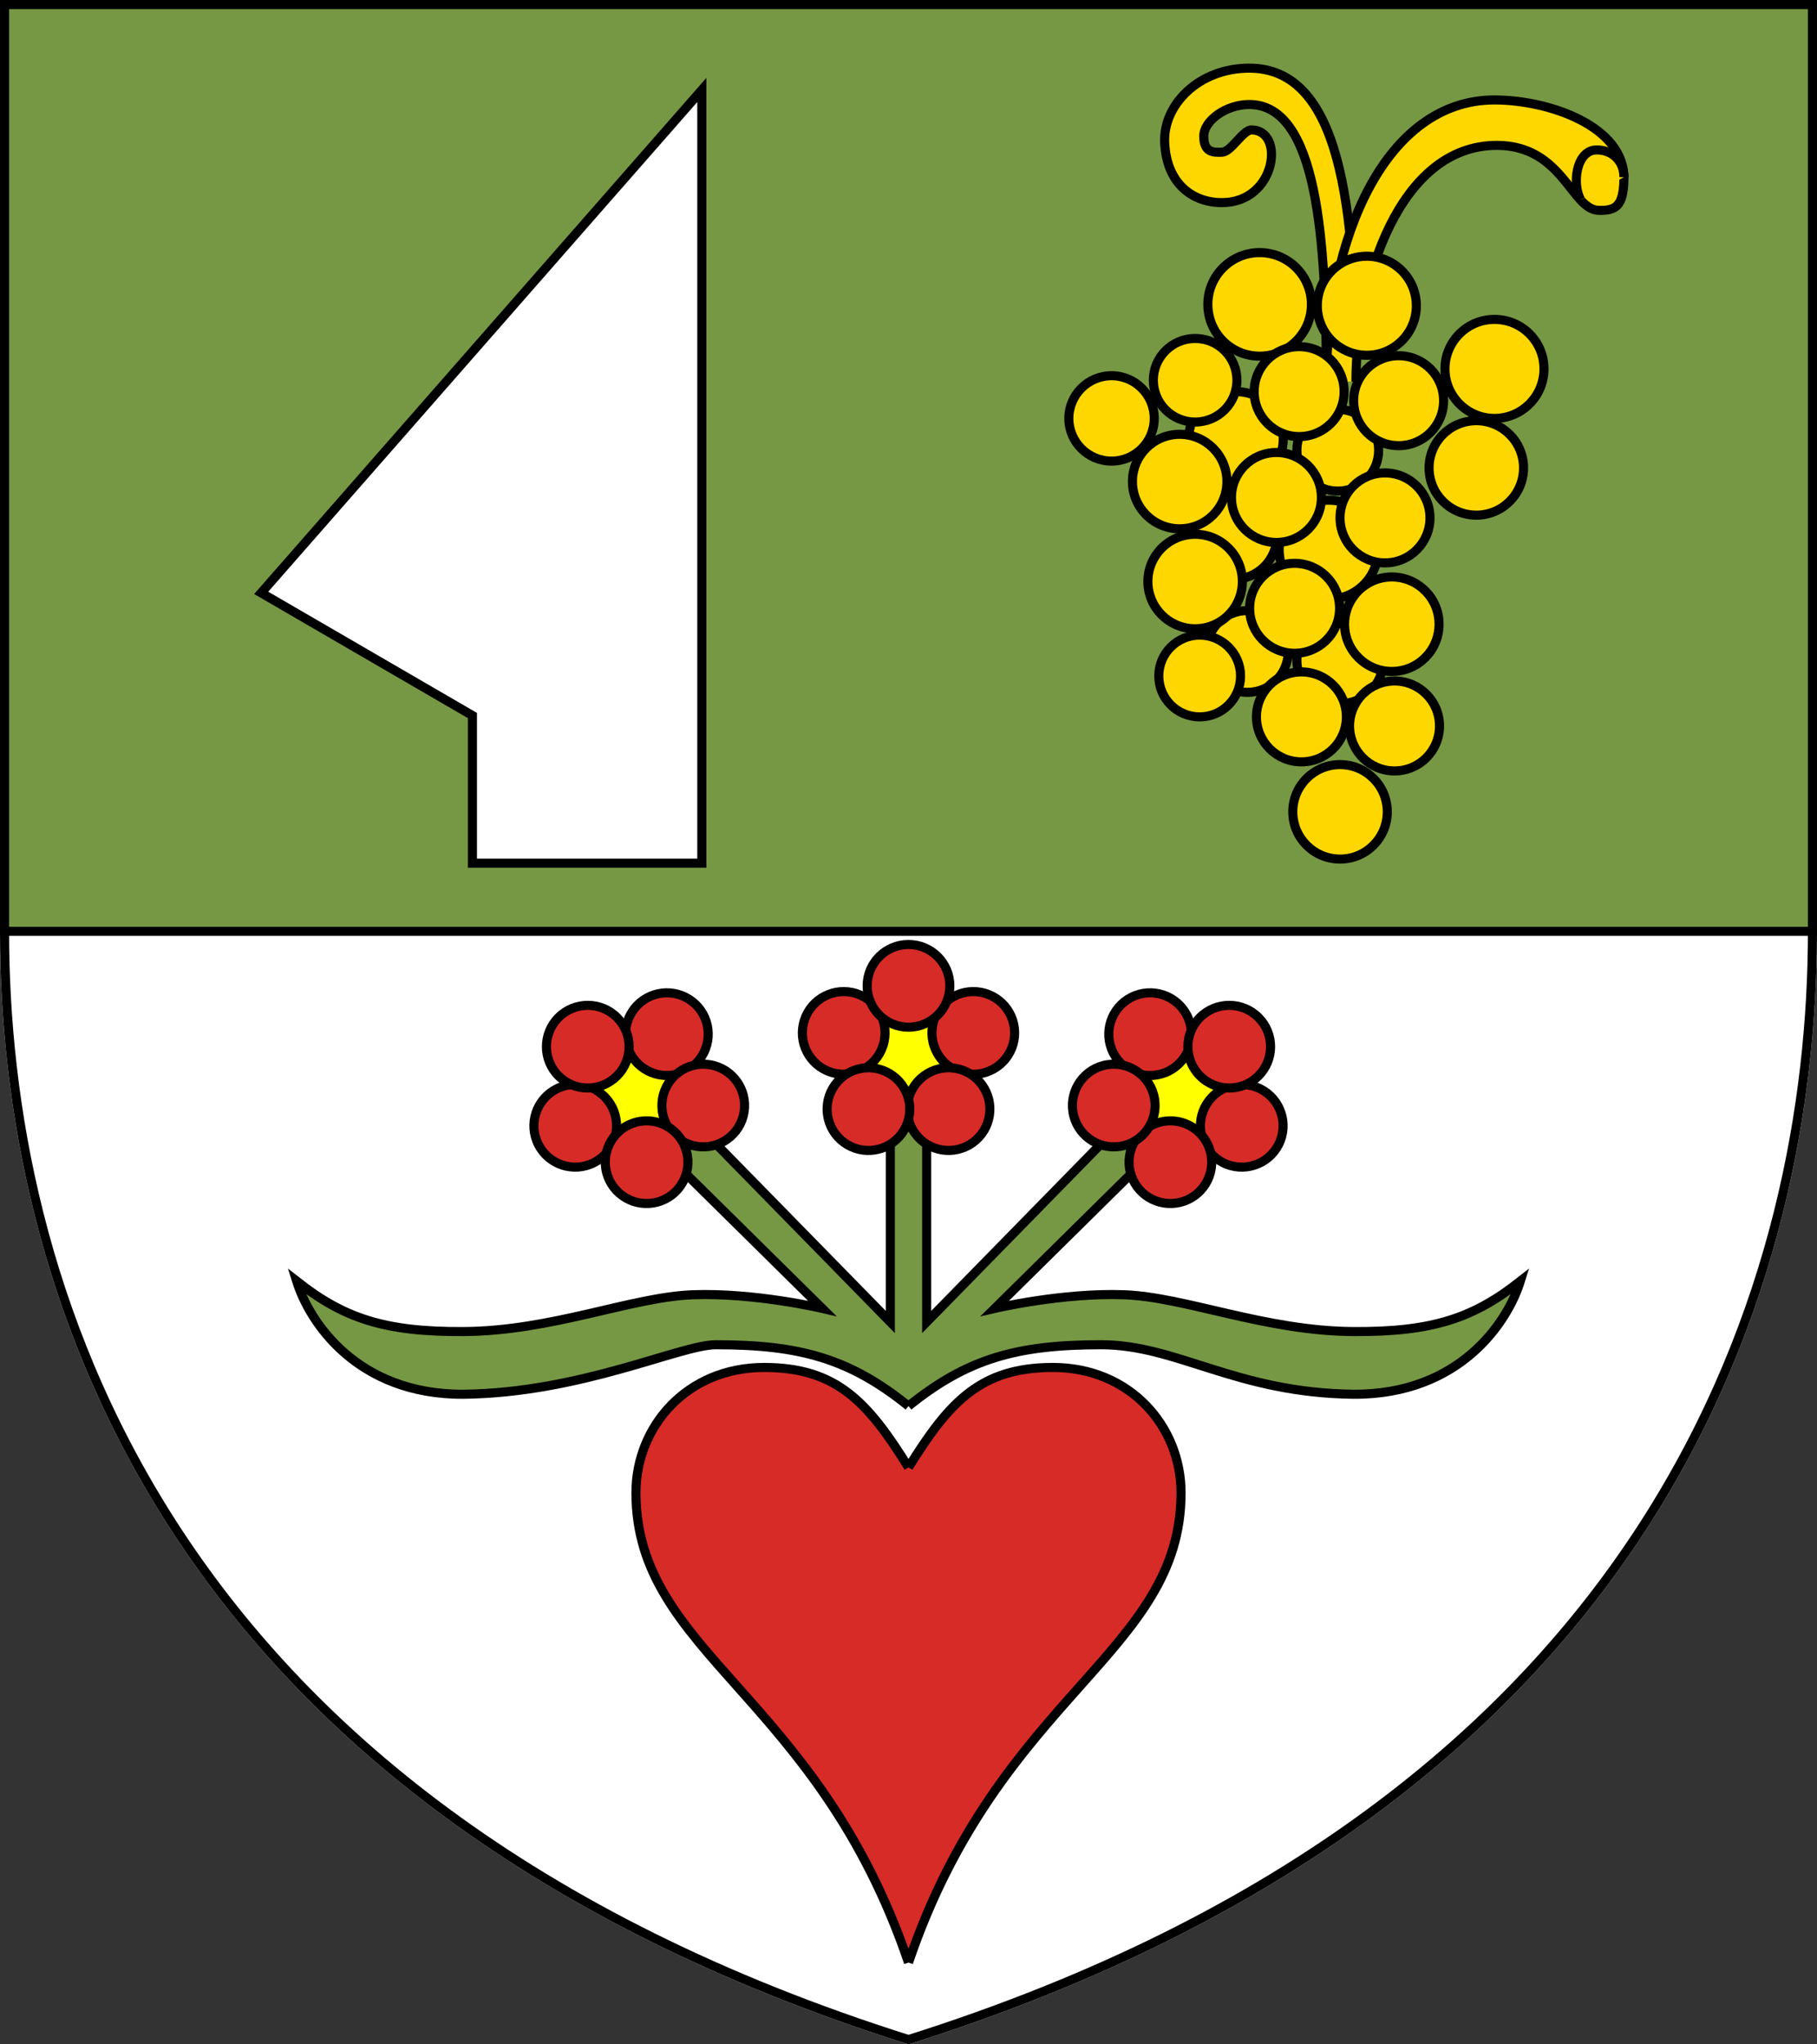
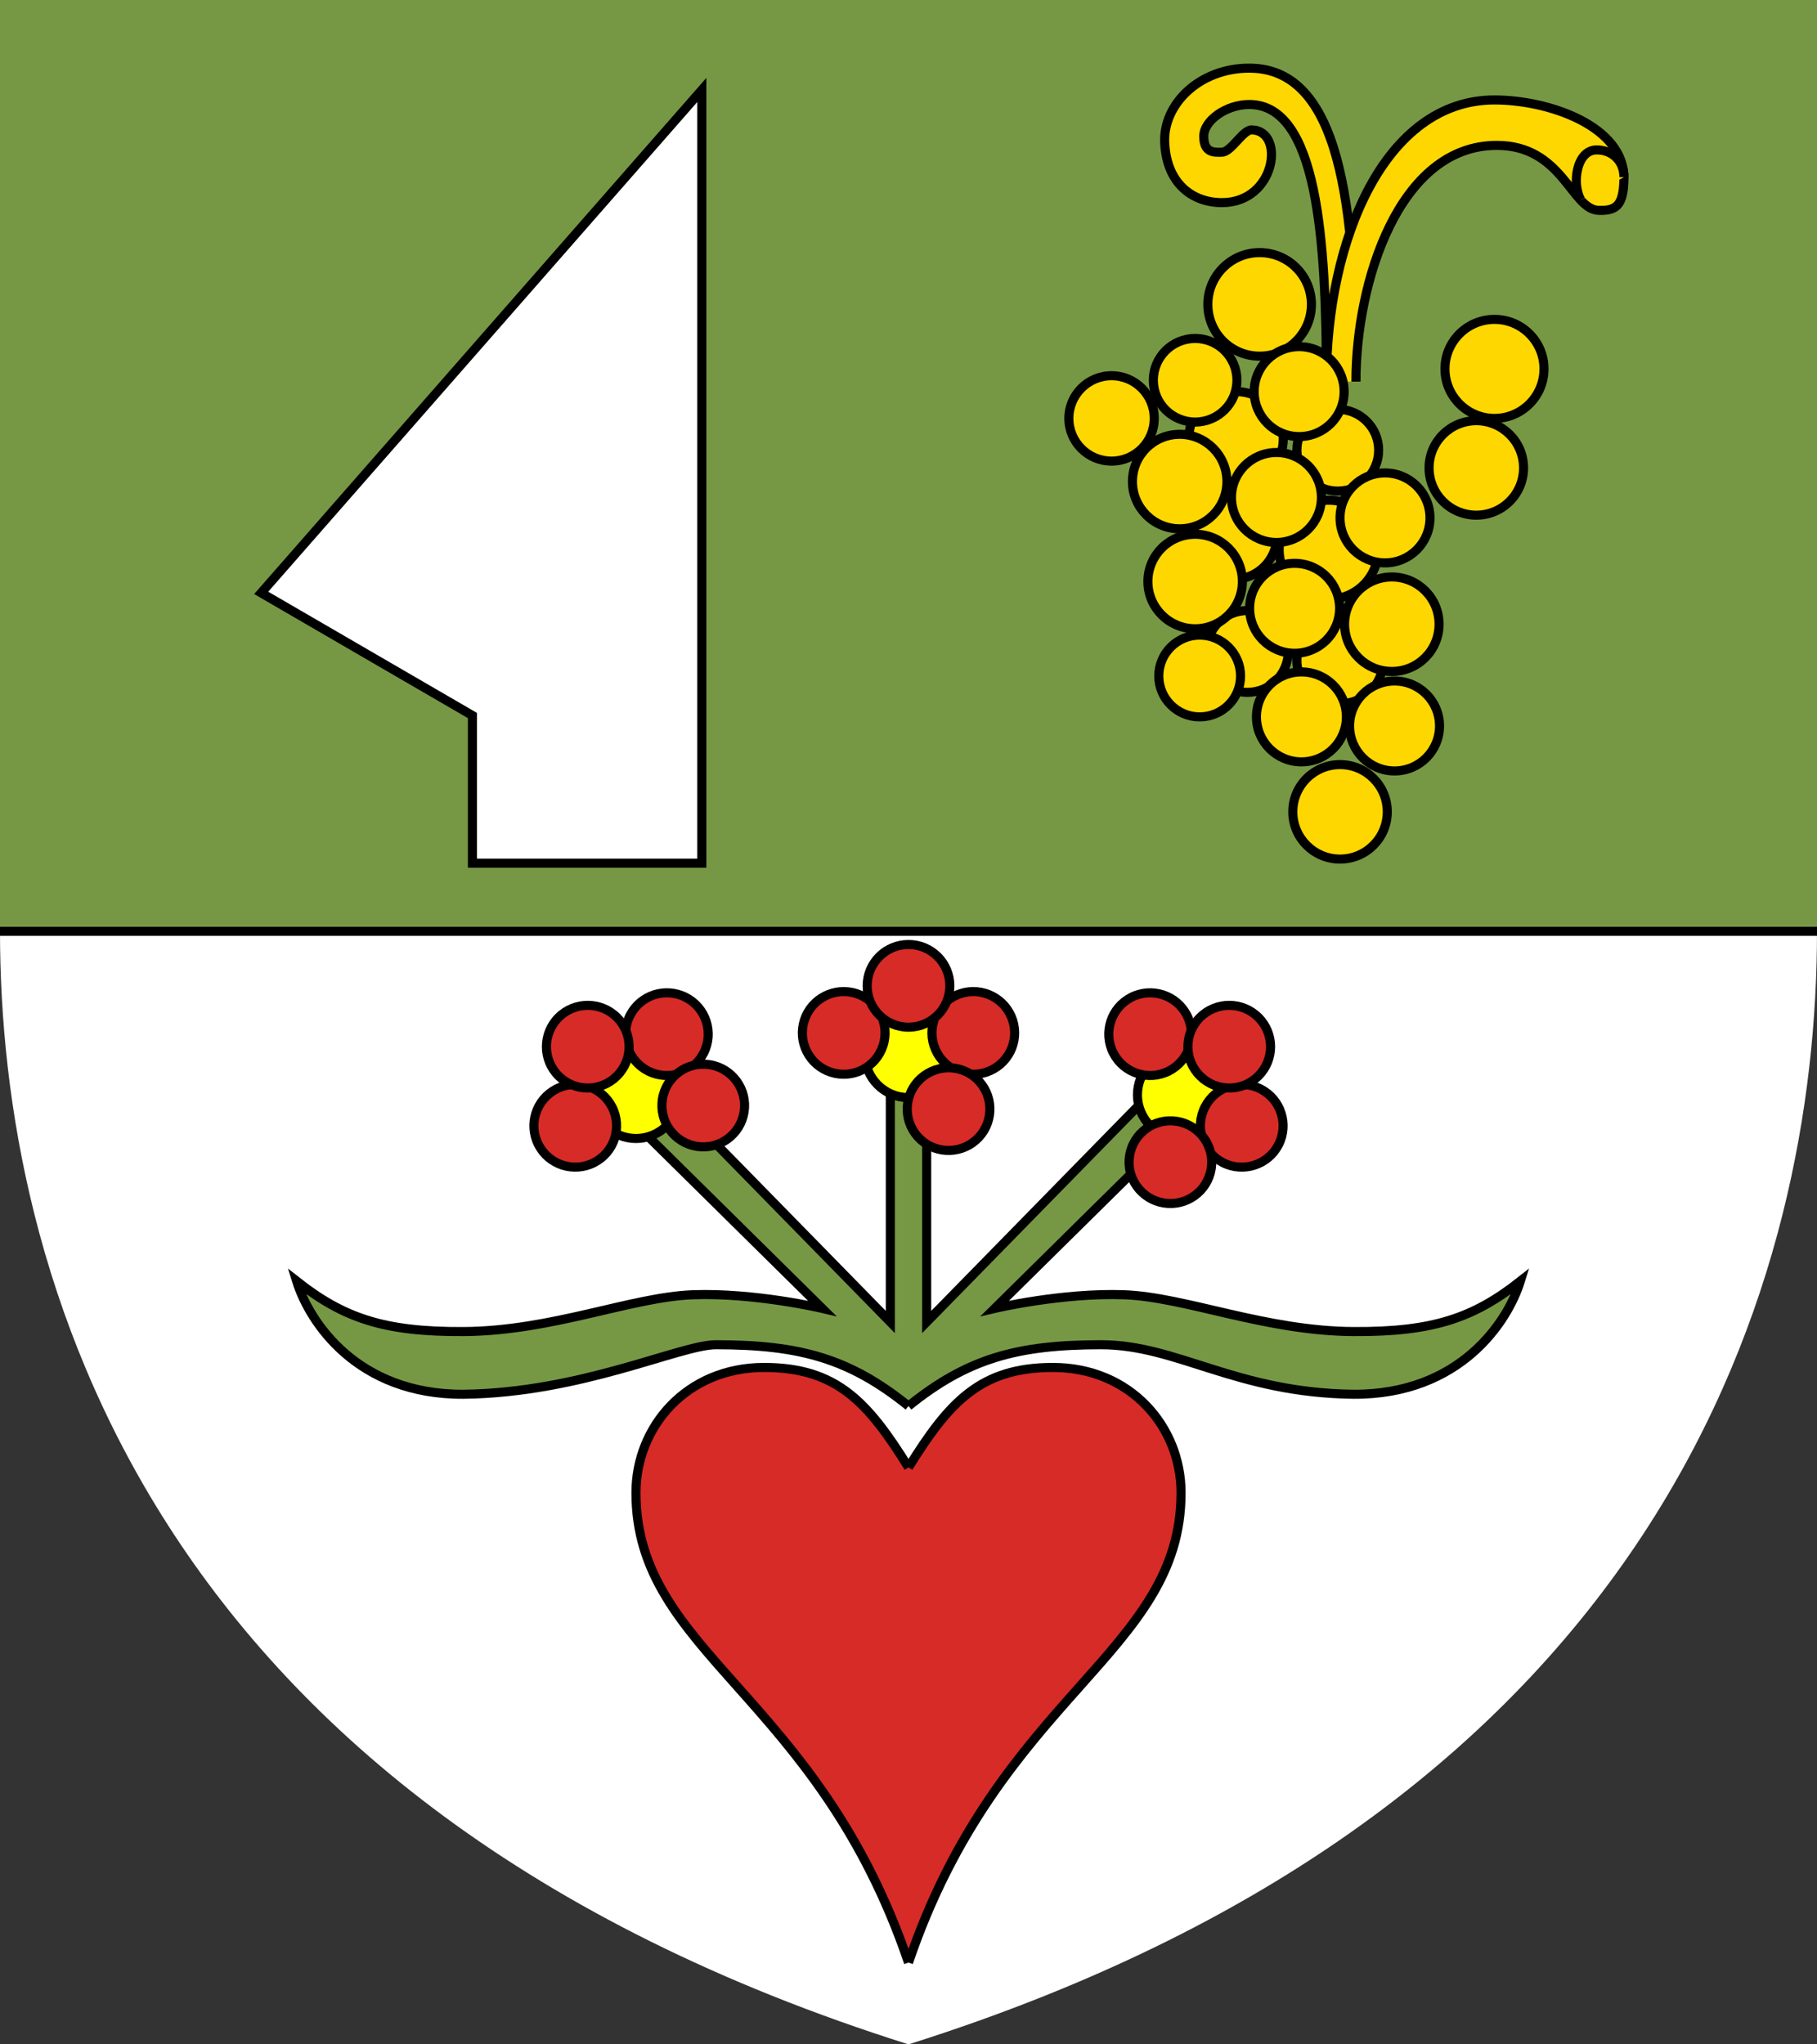
<svg xmlns="http://www.w3.org/2000/svg" xmlns:xlink="http://www.w3.org/1999/xlink" version="1.1" width="400" height="450" viewBox="0 0 400 450">
  <rect x="0" y="0" width="400" height="450" fill="#333333" stroke="none" />
  <desc>Coat of Arms of Brno-Žebětín (CZ)</desc>
  <defs>
    <g id="flower" style="stroke-width:2px; stroke:black;">
      <circle r="9.6" fill="yellow" />
      <g fill="#D72B27">
        <circle r="9.1" cy="-15" transform="rotate(72)" />
        <circle r="9.1" cy="-15" transform="rotate(-72)" />
        <circle r="9.1" cy="-15" transform="rotate(144)" />
-         <circle r="9.1" cy="-15" transform="rotate(-144)" />
        <circle r="9.1" cy="-15" transform="rotate(0)" />
      </g>
    </g>
    <clipPath id="clip">
-       <path d="M 0,0 L 0,205 C 0,280 32,397 200,450 C 368,397 400,280 400,205 L 400,0 z" />
-     </clipPath>
-     <path d="M 0,205 C 0,280 32,397 200,450 C 368,397 400,280 400,205" style="stroke-width:0px; stroke:black; fill:white" />
+       </clipPath>
  </defs>
  <path d="M 0,205 C 0,280 32,397 200,450 C 368,397 400,280 400,205" style="stroke-width:0px; stroke:black; fill:white" />
  <polygon points="0,0 400,0 400,205 0,205" style="stroke-width:0px; stroke:black; fill:#769844" />
  <g id="hrozen" style="stroke-width:2px; stroke:black; fill:gold">
    <path d="M 298.5,83.7 C 298.5,45 295,15 275,15 C 264,15 256,23 256.4,31.4 C 256.8,40.4 262.5,44.6 269,44.6 C 281,44.6 283,28.6 275.5,28.6 C 273.6,28.6 271,33.5 269,33.5 C 267,33.6 265,33.5 265,30 C 265,26.5 270,23 275,23 C 290,23 292,52.5 292,84" />
    <path d="M 298.5,84 C 298.5,62 308,32 329.5,32 C 344,32 345.9,46.1 351.9,46.3 C 355.6,46.4 357.4,45.5 357.5,39.4 C 357.7,27.8 341,22 329,22 C 305,22 292,52.5 292,84" />
    <path d="M 348,44 C 346,40.5 347,33 351.5,33 C 355,33 357.5,35.5 357.5,39" />
    <circle r="10.4" cx="272.1" cy="96.6" />
    <circle r="9" cx="294.5" cy="99.1" />
    <circle r="9.5" cx="271.6" cy="118" />
    <circle r="10.9" cx="292.5" cy="121" />
    <circle r="9" cx="274.6" cy="143.4" />
    <circle r="9.5" cx="295" cy="145.4" />
    <circle r="11.4" cx="277.3" cy="67" />
-     <circle r="10.9" cx="300.9" cy="67.3" />
    <circle r="10.9" cx="329" cy="81.2" />
    <circle r="9.2" cx="263.1" cy="83.7" />
    <circle r="9.9" cx="286" cy="86.2" />
-     <circle r="9.9" cx="307.9" cy="88.2" />
    <circle r="10.4" cx="325" cy="103" />
    <circle r="9.4" cx="244.7" cy="92.1" />
    <circle r="10.4" cx="259.7" cy="106" />
    <circle r="9.9" cx="281" cy="109.5" />
    <circle r="9.9" cx="304.9" cy="114" />
    <circle r="10.4" cx="263.1" cy="128" />
    <circle r="9.9" cx="285" cy="133.9" />
    <circle r="10.4" cx="306.4" cy="137.4" />
    <circle r="9" cx="264.1" cy="148.8" />
    <circle r="9.9" cx="286.5" cy="157.8" />
    <circle r="9.9" cx="307" cy="159.8" />
    <circle r="10.4" cx="295" cy="178.7" />
  </g>
  <path id="srdce" d="M 200,323 C 209,308.5 215.9,301 231.8,301 C 248.8,301 260,314 260,328.6 C 260,364 220,373 200,432 M 200,432 C 180,373 140,364 140,328.6 C 140,314 151.2,301 168.2,301 C 184.1,301 191,308.5 200,323" style="stroke-width:2px; stroke:black; fill:#D72B27" />
  <path id="kytka" d="M 200,309.5 C 213,299 224,296 242.4,296 C 259.2,296 272,306.6 298,306.9 C 321.4,307 331.9,291 334.7,282 C 324.4,290.1 315.5,293.2 298,293.1 C 278.5,293 261,285.5 247.5,285 C 233.9,284.5 219,288 219,288 L 258.5,249 L 251,243 L 204,291 L 204,237 h-8 L 196,291 L 149,243 L 141.5,249 L 181,288 C 181,288 166.1,284.5 152.5,285 C 139,285.5 121.5,293 102,293.1 C 84.5,293.2 75.6,290.1 65.3,282 C 68.1,291 78.6,307 102,306.9 C 128,306.6 149.8,296 157.6,296 C 176,296 187,299 200,309.5" style="stroke-width:2px; stroke:black; fill:#769844" />
  <use xlink:href="#flower" transform="translate(260,241) rotate(45)" />
  <use xlink:href="#flower" transform="translate(200,232)" />
  <use xlink:href="#flower" transform="translate(140,241) rotate(-45)" />
  <path id="radlice" d="M 57.5,130.5 L 154.5,19.8 L 154.5,190 L 104,190 L 104,157.5 L 57.5,130.5 L 57.5,130.5 z" style="stroke-width:2px; stroke:black; fill:white" />
  <path d="M 0,0 L 0,205 C 0,280 32,397 200,450 C 368,397 400,280 400,205 L 400,0 z" style="stroke-width:4px; stroke:black; fill:none;" clip-path="url(#clip)" />
  <path d="M 0,205 L 400,205" style="stroke-width:2px; stroke:black; fill:none;" />
</svg>